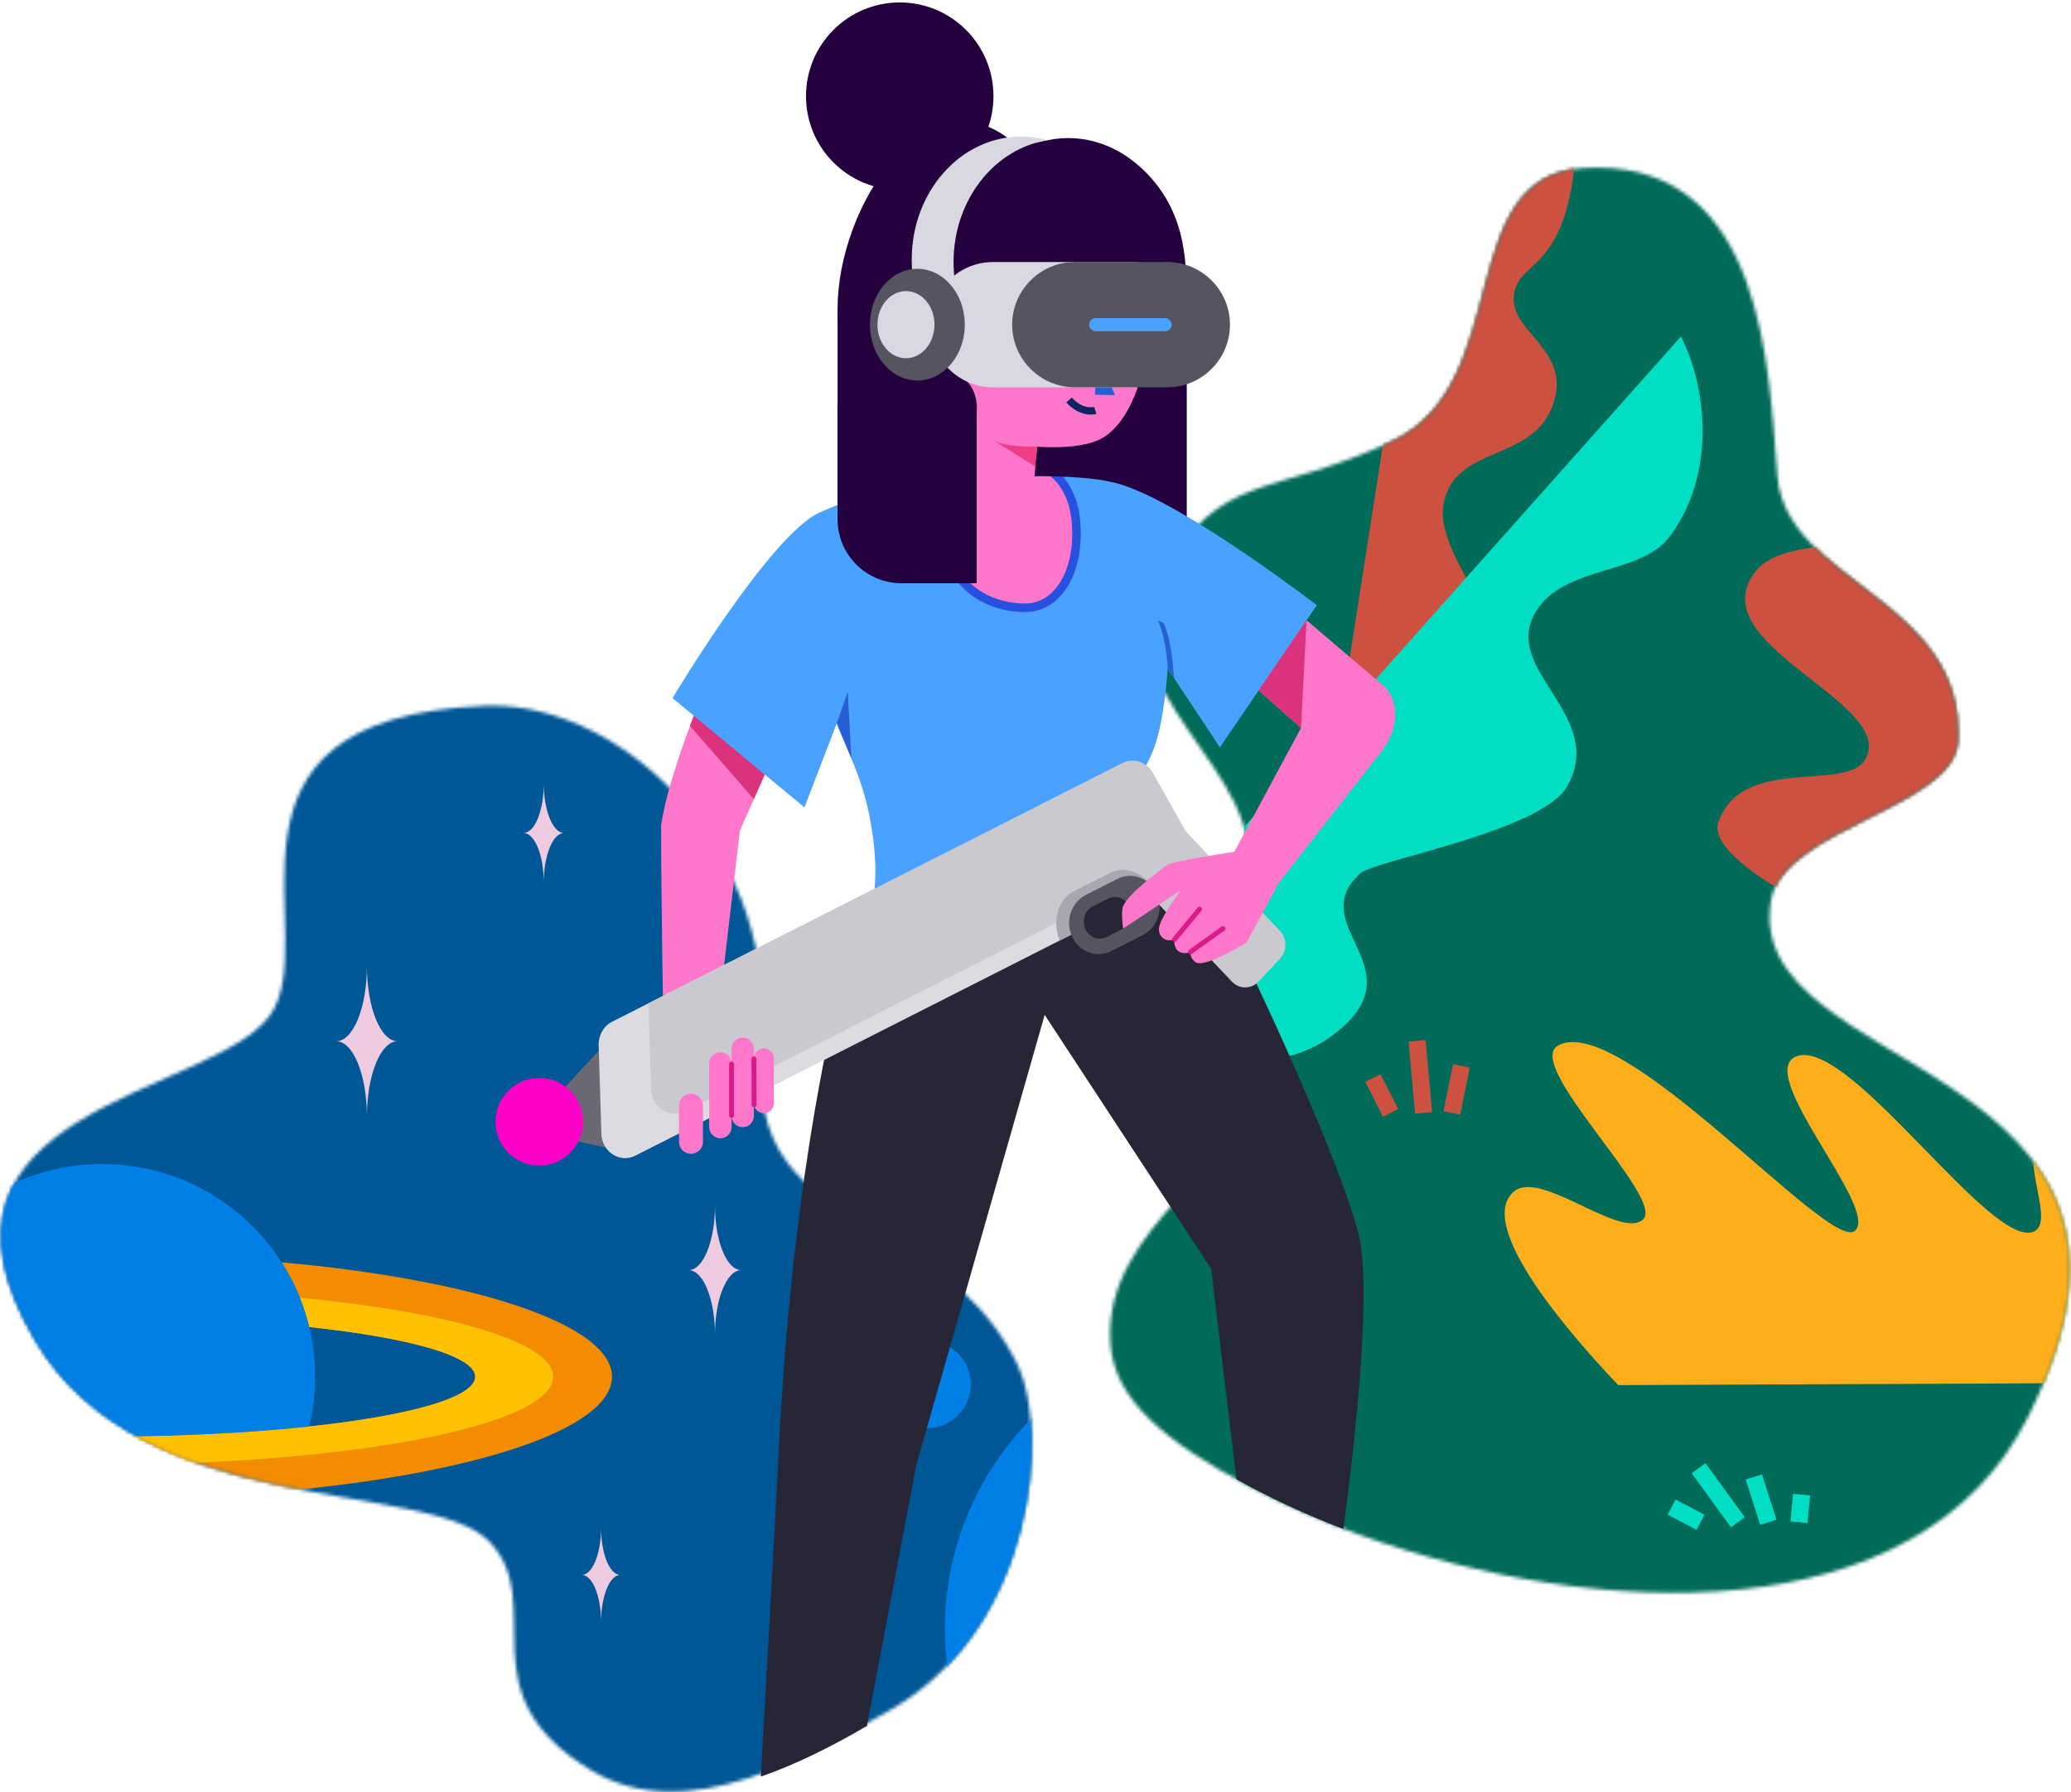
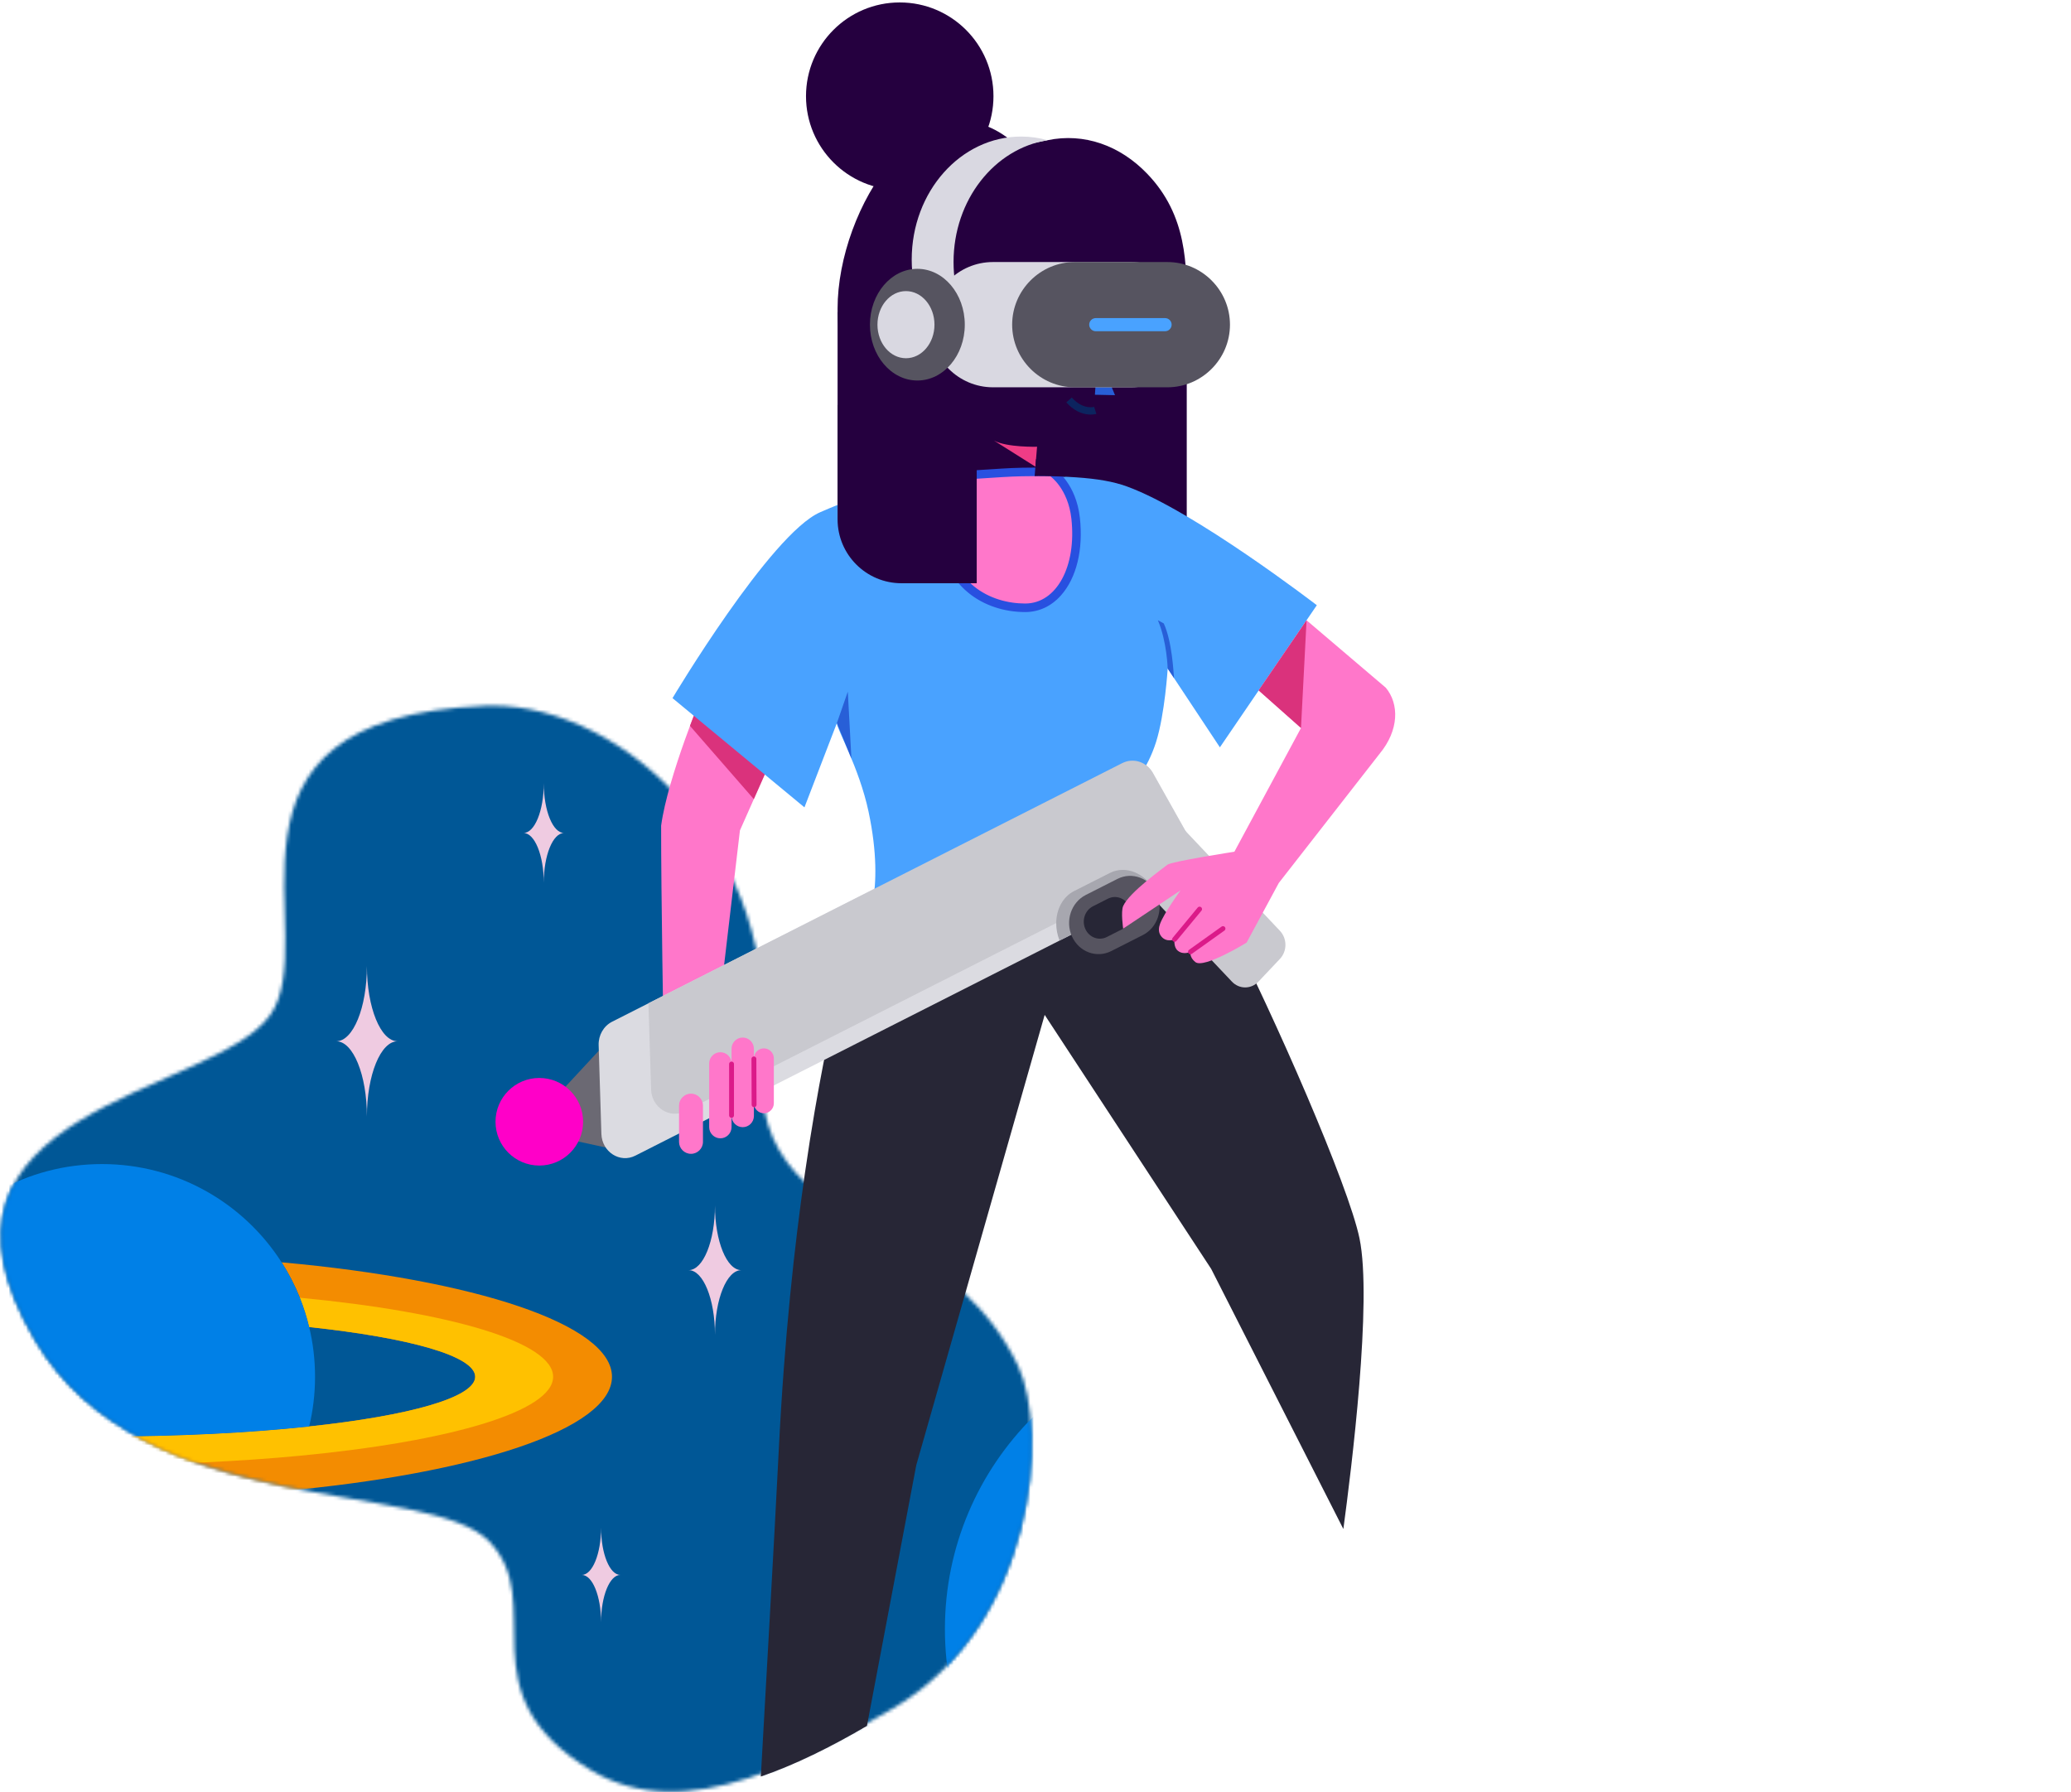
<svg xmlns="http://www.w3.org/2000/svg" xmlns:xlink="http://www.w3.org/1999/xlink" width="594px" height="514px" viewBox="0 0 594 514" version="1.1">
  <title>Group 4</title>
  <defs>
-     <path d="M136.195,0.189 C98.589,2.448 116.697,62.054 81.27,78.548 L81.27,78.548 C45.837,95.043 32.637,86.71 15,116.981 L15,116.981 C-4.321,150.135 47.636,173.971 39.099,204.297 L39.099,204.297 C37.9,208.559 37.227,212.294 36.951,215.655 L36.951,215.655 L36.951,215.661 C35.214,236.215 47.887,242.577 41.724,267.178 L41.724,267.178 C39.411,276.412 29.039,285.148 19.271,296.311 L19.271,296.311 C9.964,306.951 -0.811,319.831 0.49,337.401 L0.49,337.401 C1.68,353.476 16.089,365.467 40.739,378.514 L40.739,378.514 L40.739,378.52 C50.201,383.529 60.923,388.225 72.446,392.352 L72.446,392.352 C138.949,416.188 232.079,421.11 263.583,358.56 L263.583,358.56 C315.601,255.288 181.163,261.533 189.969,210.231 L189.969,210.231 C193.562,189.321 242.641,183.67 243.584,164.457 L243.584,164.457 C245.585,123.557 194.265,119.43 191.768,88.375 L191.768,88.375 C189.327,58.096 187.9,0.069 139.974,0.073 L139.974,0.073 C138.747,0.073 137.483,0.112 136.195,0.189 L136.195,0.189 Z" id="path-1" />
    <path d="M139.083,0.428 C54.231,3.945 93.261,67.171 77.426,89.213 L77.426,89.213 C60.849,112.288 -29.134,115.647 10.106,182.39 L10.106,182.39 C40.656,234.343 122.874,222.143 140.217,239.989 L140.217,239.989 C157.554,257.834 132.765,283.473 169.296,305.564 L169.296,305.564 C182.87,313.774 198.229,313.248 214.726,307.919 L214.726,307.919 C224.997,304.604 235.703,299.428 246.698,293.341 L246.698,293.341 C249.805,291.622 252.936,289.829 256.087,287.988 L256.087,287.988 C296.919,264.092 300.848,208.201 292.01,189.732 L292.01,189.732 C287.868,181.076 282.518,174.371 276.592,168.846 L276.592,168.846 C260.389,153.748 239.895,147.459 228.055,134.147 L228.055,134.147 C221.222,126.476 217.27,116.462 218.672,101.075 L218.672,101.075 C224.087,41.762 179.223,0.38 141.215,0.384 L141.215,0.384 C140.504,0.384 139.789,0.398 139.083,0.428 L139.083,0.428 Z" id="path-3" />
  </defs>
  <g id="Homepage" stroke="none" stroke-width="1" fill="none" fill-rule="evenodd">
    <g id="Export-header" transform="translate(-975, -244)">
      <g id="Group-4" transform="translate(975, 244)">
        <g id="Object" transform="translate(318, 48)">
          <mask id="mask-2" fill="white">
            <use xlink:href="#path-1" />
          </mask>
          <g id="Clip-50" />
          <polygon id="Fill-49" fill="#006B59" mask="url(#mask-2)" points="-20.084 419.351 311.559 419.351 311.559 -49.181 -20.084 -49.181" />
          <path d="M56.978,218.459 L102.735,-74.802 C123.516,-71.372 139.641,-24.69 132.109,8.844 C127.721,28.383 118.619,27.734 116.528,35.085 C113.279,46.506 131.858,51.17 127.967,66.287 C123.108,85.16 99.418,78.772 96.046,96.508 C92.675,114.244 127.303,141.941 113.837,165.095 C104.06,181.905 84.201,168.271 66.864,178.986 C49.527,189.7 67.397,213.537 45.884,213.585 C40.445,213.597 61.611,220.537 56.978,218.459" id="Fill-51" fill="#CC5140" mask="url(#mask-2)" />
          <path d="M279.541,130.759 L228.251,223.206 C194.444,211.352 172.108,196.133 174.795,188.043 C181.351,168.274 211.575,179.293 216.988,169.775 C225.579,154.683 177.326,139.342 182.981,120.674 C188.642,102.007 221.431,114.347 231.328,98.518 C241.224,82.688 272.322,126.842 279.541,130.759" id="Fill-52" fill="#CC5140" mask="url(#mask-2)" />
          <path d="M67.262,246.421 C43.785,267.636 12.745,248.317 -0.804,233.693 L164.12,48.513 C171.643,63.056 174.289,88.376 160.683,106.129 C151.995,117.467 128.183,113.878 121.436,129.503 C114.693,145.128 142.552,157.916 131.515,177.476 C124.186,190.47 76.285,198.69 72.122,202.482 C56.226,216.952 86.767,228.794 67.262,246.421" id="Fill-53" fill="#00DEC3" mask="url(#mask-2)" />
          <path d="M364.998,348.291 L146.154,349.239 C133.662,336.148 104.575,303.365 116.285,293.68 C123.987,287.308 147.075,307.814 153.308,301.661 C159.541,295.512 118.607,257.18 129.001,251.777 C147.319,242.257 206.258,310.583 213.865,305.084 C221.864,299.301 184.277,259.122 197.52,254.866 C212.941,249.912 253.768,311.355 265.563,305.084 C271.743,301.796 259.746,281.763 268.664,278.34 C284.185,272.375 310.086,330.232 321.098,325.078 C326.305,322.637 320.448,314.276 328.256,312.196 C337.799,309.658 357.02,336.421 364.998,348.291" id="Fill-54" fill="#FFAE1B" mask="url(#mask-2)" />
          <line x1="169.188" y1="373.07" x2="180.439" y2="388.565" id="Stroke-55" stroke="#00DEC3" stroke-width="4.9" mask="url(#mask-2)" />
          <line x1="161.437" y1="384.227" x2="169.722" y2="388.565" id="Stroke-56" stroke="#00DEC3" stroke-width="4.9" mask="url(#mask-2)" />
          <line x1="185.037" y1="375.581" x2="189.18" y2="388.565" id="Stroke-57" stroke="#00DEC3" stroke-width="4.9" mask="url(#mask-2)" />
          <line x1="198.72" y1="380.64" x2="197.967" y2="388.565" id="Stroke-58" stroke="#00DEC3" stroke-width="4.9" mask="url(#mask-2)" />
          <line x1="75.783" y1="261.156" x2="80.845" y2="271.174" id="Stroke-59" stroke="#CC5140" stroke-width="4.9" mask="url(#mask-2)" />
          <line x1="88.456" y1="250.489" x2="90.306" y2="271.174" id="Stroke-60" stroke="#CC5140" stroke-width="4.9" mask="url(#mask-2)" />
          <line x1="101.165" y1="257.705" x2="98.404" y2="271.174" id="Stroke-61" stroke="#CC5140" stroke-width="4.9" mask="url(#mask-2)" />
        </g>
        <g id="Object" transform="translate(0, 202)">
          <mask id="mask-4" fill="white">
            <use xlink:href="#path-3" />
          </mask>
          <g id="Clip-64" />
          <polygon id="Fill-63" fill="#005796" mask="url(#mask-4)" points="-55.138 334.672 335.742 334.672 335.742 -24.104 -55.138 -24.104" />
-           <path d="M278.445,195.036 C278.445,201.967 272.816,207.586 265.874,207.586 C258.931,207.586 253.303,201.967 253.303,195.036 C253.303,188.106 258.931,182.487 265.874,182.487 C272.816,182.487 278.445,188.106 278.445,195.036" id="Fill-65" fill="#0080E7" mask="url(#mask-4)" />
          <path d="M271.017,265.213 C271.017,217.749 309.562,179.272 357.108,179.272 C404.655,179.272 443.199,217.749 443.199,265.213 C443.199,312.676 404.655,351.153 357.108,351.153 C309.562,351.153 271.017,312.676 271.017,265.213" id="Fill-66" fill="#0080E7" mask="url(#mask-4)" />
          <path d="M161.79,36.895 C158.573,36.895 155.966,43.285 155.966,51.168 C155.966,43.285 153.359,36.895 150.143,36.895 C153.359,36.895 155.966,30.504 155.966,22.621 C155.966,30.504 158.573,36.895 161.79,36.895" id="Fill-67" fill="#EFCBE1" mask="url(#mask-4)" />
          <path d="M114.038,96.624 C109.176,96.624 105.236,106.282 105.236,118.195 C105.236,106.282 101.295,96.624 96.435,96.624 C101.295,96.624 105.236,86.965 105.236,75.052 C105.236,86.965 109.176,96.624 114.038,96.624" id="Fill-68" fill="#EFCBE1" mask="url(#mask-4)" />
          <path d="M177.928,249.672 C174.873,249.672 172.396,255.743 172.396,263.231 C172.396,255.743 169.919,249.672 166.864,249.672 C169.919,249.672 172.396,243.602 172.396,236.114 C172.396,243.602 174.873,249.672 177.928,249.672" id="Fill-69" fill="#EFCBE1" mask="url(#mask-4)" />
          <path d="M212.624,162.264 C208.449,162.264 205.065,170.56 205.065,180.791 C205.065,170.56 201.68,162.264 197.506,162.264 C201.68,162.264 205.065,153.969 205.065,143.737 C205.065,153.969 208.449,162.264 212.624,162.264" id="Fill-70" fill="#EFCBE1" mask="url(#mask-4)" />
          <path d="M80.77,160.021 C82.819,163.218 84.576,166.618 86.004,170.178 C87.092,172.887 87.988,175.697 88.675,178.583 C117.387,181.655 136.293,186.893 136.293,192.839 C136.293,198.786 117.387,204.024 88.675,207.096 C71.675,208.915 51.24,209.977 29.256,209.977 C7.273,209.977 -13.163,208.915 -30.157,207.096 C-58.868,204.024 -77.775,198.786 -77.775,192.839 C-77.775,186.893 -58.868,181.655 -30.157,178.583 C-29.47,175.697 -28.573,172.887 -27.486,170.178 C-26.057,166.618 -24.301,163.218 -22.251,160.021 C-77.619,165.013 -117.008,177.82 -117.008,192.839 C-117.008,207.853 -77.619,220.666 -22.251,225.659 C-6.232,227.102 11.127,227.895 29.256,227.895 C47.385,227.895 64.75,227.102 80.77,225.659 C136.138,220.666 175.527,207.853 175.527,192.839 C175.527,177.826 136.138,165.013 80.77,160.021" id="Fill-71" fill="#F38C01" mask="url(#mask-4)" />
          <path d="M86.004,170.179 C87.092,172.887 87.988,175.697 88.675,178.583 C117.387,181.655 136.293,186.893 136.293,192.84 C136.293,198.787 117.387,204.024 88.675,207.096 C71.675,208.915 51.24,209.977 29.256,209.977 C7.273,209.977 -13.163,208.915 -30.157,207.096 C-58.869,204.024 -77.775,198.787 -77.775,192.84 C-77.775,186.893 -58.869,181.655 -30.157,178.583 C-29.47,175.697 -28.573,172.887 -27.486,170.179 C-70.502,174.277 -100.129,182.884 -100.129,192.84 C-100.129,202.789 -70.502,211.396 -27.486,215.495 C-10.354,217.123 8.904,218.041 29.256,218.041 C49.608,218.041 68.867,217.123 86.004,215.495 C129.021,211.396 158.647,202.789 158.647,192.84 C158.647,182.884 129.021,174.277 86.004,170.179" id="Fill-72" fill="#FFC100" mask="url(#mask-4)" />
          <path d="M90.36,192.84 C90.36,197.749 89.781,202.527 88.675,207.096 C71.676,208.915 51.24,209.977 29.256,209.977 C7.273,209.977 -13.163,208.915 -30.156,207.096 C-31.263,202.527 -31.842,197.749 -31.842,192.84 C-31.842,187.931 -31.263,183.152 -30.156,178.583 C-29.469,175.697 -28.573,172.887 -27.486,170.179 C-26.058,166.618 -24.301,163.218 -22.251,160.021 C-11.4,143.075 7.613,131.843 29.256,131.843 C50.899,131.843 69.919,143.075 80.77,160.021 C82.819,163.218 84.576,166.618 86.004,170.179 C87.092,172.887 87.988,175.697 88.675,178.583 C89.781,183.152 90.36,187.931 90.36,192.84" id="Fill-73" fill="#0080E7" mask="url(#mask-4)" />
        </g>
        <g id="Girl" transform="translate(142, 0)">
          <path d="M59.741,198.357 C59.741,198.357 49.524,222.726 47.623,236.794 C47.595,255.384 48.336,299.097 48.336,299.097 L64.122,290.053 L70.225,238.16 L85.164,204.493 L59.741,198.357 Z" id="Fill-75" fill="#FF77CA" />
          <polyline id="Fill-77" fill="#6B6973" points="30.085 300.971 20.061 311.783 23.402 327.28 35.226 329.846" />
-           <path d="M243.299,438.502 C232.393,434.375 221.58,429.248 212.626,424.239 L205.39,363.91 L192.695,344.547 L157.632,291.058 L134.686,371.521 L120.804,420.184 L106.656,494.966 C96.266,501.059 85.927,506.175 76.221,509.494 C77.42,488.086 80.228,438.917 81.363,415.916 C82.968,383.376 85.945,356.775 88.817,336.788 C92.732,309.551 96.468,294.586 96.329,293.569 C96.329,293.569 190.424,240.313 196.835,243.325 C198.717,244.207 203.496,252.321 209.427,263.882 L209.427,263.888 C223.726,291.799 244.731,339.844 247.923,355.116 C251.647,372.96 245.609,421.43 243.299,438.502" id="Fill-79" fill="#272636" />
+           <path d="M243.299,438.502 L205.39,363.91 L192.695,344.547 L157.632,291.058 L134.686,371.521 L120.804,420.184 L106.656,494.966 C96.266,501.059 85.927,506.175 76.221,509.494 C77.42,488.086 80.228,438.917 81.363,415.916 C82.968,383.376 85.945,356.775 88.817,336.788 C92.732,309.551 96.468,294.586 96.329,293.569 C96.329,293.569 190.424,240.313 196.835,243.325 C198.717,244.207 203.496,252.321 209.427,263.882 L209.427,263.888 C223.726,291.799 244.731,339.844 247.923,355.116 C251.647,372.96 245.609,421.43 243.299,438.502" id="Fill-79" fill="#272636" />
          <path d="M197.055,251.933 L189.381,255.822 L187.991,256.526 L161.911,269.746 L160.509,270.457 L40.231,331.429 C35.801,333.676 30.652,330.369 30.489,325.183 L29.702,299.739 C29.615,296.892 31.127,294.253 33.559,293.022 L43.984,287.737 L179.872,218.86 C183.045,217.25 186.856,218.468 188.657,221.665 L199.962,241.78 C200.443,242.644 200.738,243.562 200.86,244.493 C201.242,247.475 199.805,250.543 197.055,251.933" id="Fill-81" fill="#DBDBE1" />
          <path d="M89.176,27.585 C89.176,42.434 101.213,54.472 116.061,54.472 C130.909,54.472 142.945,42.434 142.945,27.585 C142.945,12.736 130.909,0.699 116.061,0.699 C101.213,0.699 89.176,12.736 89.176,27.585" id="Fill-83" fill="#25003F" />
          <path d="M98.231,88.538 C98.231,88.855 98.231,89.163 98.238,89.48 C98.715,118.292 120.943,141.486 148.301,141.486 C170.458,141.486 189.246,126.285 195.85,105.2 C196.427,103.355 196.911,101.464 197.296,99.529 C197.945,96.282 198.315,92.922 198.372,89.48 C198.38,89.163 198.38,88.855 198.38,88.538 C198.38,76.033 198.565,61.829 187.051,49.839 C179.21,41.674 168.894,38.039 158.478,40.209 C149.035,42.177 149.807,41.611 146.877,39.445 C122.957,21.756 98.231,59.303 98.231,88.538" id="Fill-85" fill="#25003F" />
          <polygon id="Fill-87" fill="#25003F" points="98.231 159.241 198.38 159.241 198.38 89.48 98.231 89.48" />
          <polygon id="Fill-89" fill="#DA327C" points="55.896 208.175 74.208 229.185 78.067 220.487 57.895 202.942" />
          <path d="M235.687,173.57 L207.886,214.327 L192.915,191.731 C192.915,191.731 192.11,204.798 189.59,212.771 C184.598,228.553 172.888,231.84 170.032,246.405 C166.731,263.266 138.989,253.568 105.775,266.686 C105.775,266.686 112.192,256.707 107.113,232.767 C104.419,220.069 97.789,208.656 98.037,207.362 L88.73,231.543 L50.888,200.217 C50.888,200.217 78.995,153.114 93.242,146.901 C107.813,140.543 121.73,136.312 143.067,136.375 C163.151,136.44 173.339,136.673 181.157,139.488 C200.403,146.424 235.687,173.57 235.687,173.57" id="Fill-90" fill="#49A2FF" />
          <path d="M152.043,174.308 C148.649,174.308 142.123,173.629 136.539,169.075 C131.259,164.77 128.389,158.344 128.009,149.977 C127.62,141.404 131.556,137.005 131.723,136.822 L132.057,136.458 L132.549,136.427 C132.549,136.427 140.53,135.924 145.521,135.598 C149.18,135.36 153.274,135.311 156.064,135.311 C157.976,135.311 159.234,135.335 159.234,135.335 L159.597,135.341 L159.899,135.545 C160.126,135.7 165.489,139.437 166.51,148.62 C167.475,157.308 165.55,165.29 161.36,169.972 C158.821,172.809 155.6,174.308 152.043,174.308" id="Fill-91" fill="#FF77CA" />
          <path d="M156.065,134.086 L156.065,134.086 C153.256,134.086 149.133,134.136 145.442,134.376 C140.451,134.703 132.473,135.205 132.473,135.205 L131.487,135.267 L130.82,135.995 C130.639,136.193 126.374,140.957 126.786,150.032 C127.177,158.64 130.282,165.553 135.766,170.024 C140.122,173.577 145.902,175.533 152.043,175.533 C155.957,175.533 159.495,173.892 162.272,170.789 C166.757,165.778 168.745,157.648 167.727,148.484 C166.645,138.747 160.833,134.699 160.586,134.532 L159.984,134.123 L159.257,134.11 C159.205,134.109 157.964,134.086 156.065,134.086 M156.065,136.535 C157.963,136.535 159.211,136.559 159.211,136.559 C159.211,136.559 164.322,140.028 165.293,148.755 C166.807,162.384 161.072,173.084 152.043,173.084 C142.375,173.084 130.034,167.585 129.233,149.921 C128.862,141.758 132.626,137.649 132.626,137.649 C132.626,137.649 140.609,137.147 145.601,136.82 C149.241,136.584 153.328,136.535 156.065,136.535" id="Fill-92" fill="#2850E0" />
-           <path d="M136.525,110.865 C139.246,115.227 138.12,120.967 136.56,124.319 C136.033,125.472 132.604,135.131 132.105,135.568 C130.168,137.262 153.846,147.626 153.846,147.626 L155.45,128.12 C162.317,128.527 170.38,128.176 174.811,125.238 C188.013,116.485 188.839,86.067 188.626,84.546 L177.583,72.154 C177.583,72.154 160.915,64.426 158.371,67.695 C153.719,73.684 142.812,100.492 134.95,97.419 C134.95,97.419 135.955,89.08 128.994,89.08 C123.807,89.08 122.397,93.238 122.397,95.642 C122.397,103.754 132.87,104.99 136.525,110.865" id="Fill-93" fill="#FF77CA" />
          <polygon id="Fill-94" fill="#285FD7" points="172.851 101.277 177.804 113.335 172.038 113.211" />
-           <path d="M167.558,101.792 C167.431,104.199 166.013,106.073 164.39,105.977 C162.768,105.88 161.555,103.851 161.683,101.444 C161.81,99.037 163.229,97.163 164.851,97.259 C166.474,97.355 167.686,99.385 167.558,101.792" id="Fill-95" fill="#0B096F" />
          <path d="M182.797,101.43 C182.67,103.837 181.252,105.711 179.629,105.614 C178.007,105.519 176.794,103.49 176.922,101.082 C177.049,98.675 178.468,96.801 180.09,96.897 C181.713,96.993 182.925,99.023 182.797,101.43" id="Fill-96" fill="#0B096F" />
          <path d="M173.807,72.011 C173.807,75.34 174.362,78.542 175.381,81.51 C175.516,81.879 175.652,82.263 175.809,82.632 C176.792,85.118 178.103,87.423 179.685,89.479 C183.952,95.016 190.207,98.768 197.296,99.529 C197.659,99.566 198.016,99.596 198.379,99.611 L198.379,89.479 L198.372,89.479 C198.379,89.163 198.379,88.854 198.379,88.538 C198.379,76.033 194.282,64.538 187.421,55.477 C186.146,53.789 184.771,52.192 183.31,50.686 C179.991,53.586 177.362,57.337 175.716,61.631 C174.484,64.832 173.807,68.335 173.807,72.011" id="Fill-97" fill="#25003F" />
          <path d="M134.951,71.367 C134.951,78.604 141.499,84.704 150.446,86.574 C151.154,86.726 151.875,86.849 152.614,86.94 C153.801,87.1 155.025,87.177 156.267,87.177 C168.04,87.177 177.583,80.1 177.583,71.367 C177.583,70.527 177.496,69.703 177.322,68.901 C175.725,61.336 166.909,55.55 156.267,55.55 C144.606,55.55 135.138,62.497 134.958,71.115 C134.951,71.199 134.951,71.283 134.951,71.367" id="Fill-98" fill="#25003F" />
          <path d="M172.139,117.686 C172.139,117.686 168.38,118.893 164.621,114.701" id="Stroke-99" stroke="#0C245F" stroke-width="2.1" />
          <path d="M116.57,167.269 L138.142,167.269 L138.142,116.145 L98.23,116.145 L98.23,148.929 C98.23,159.058 106.441,167.269 116.57,167.269" id="Fill-100" fill="#25003F" />
          <path d="M155.45,128.12 C155.45,128.12 146.764,128.364 143.065,126.335 L154.979,133.841 L155.45,128.12 Z" id="Fill-101" fill="#EF3C86" />
          <path d="M155.258,109.386 C153.821,109.613 152.356,109.729 150.868,109.729 C133.54,109.729 119.495,93.93 119.495,74.445 C119.495,54.96 133.54,39.162 150.868,39.162 C153.491,39.162 156.039,39.523 158.478,40.209 C143.229,42.609 131.495,57.336 131.495,75.15 C131.495,91.683 141.607,105.565 155.258,109.386" id="Fill-102" fill="#D9D8E1" />
          <path d="M182.44,111.074 L142.805,111.074 C132.926,111.074 124.844,102.991 124.844,93.111 L124.844,93.111 C124.844,83.232 132.926,75.149 142.805,75.149 L182.44,75.149 C192.319,75.149 200.402,83.232 200.402,93.111 L200.402,93.111 C200.402,102.991 192.319,111.074 182.44,111.074" id="Fill-103" fill="#D9D8E1" />
          <path d="M192.816,111.074 L166.266,111.074 C156.387,111.074 148.305,102.991 148.305,93.111 L148.305,93.111 C148.305,83.232 156.387,75.149 166.266,75.149 L192.816,75.149 C202.695,75.149 210.778,83.232 210.778,93.111 L210.778,93.111 C210.778,102.991 202.695,111.074 192.816,111.074" id="Fill-104" fill="#565460" />
          <path d="M134.719,93.111 C134.719,101.956 128.629,109.127 121.117,109.127 C113.604,109.127 107.514,101.956 107.514,93.111 C107.514,84.266 113.604,77.096 121.117,77.096 C128.629,77.096 134.719,84.266 134.719,93.111" id="Fill-105" fill="#565460" />
          <path d="M126.024,93.111 C126.024,98.428 122.363,102.738 117.847,102.738 C113.332,102.738 109.671,98.428 109.671,93.111 C109.671,87.794 113.332,83.485 117.847,83.485 C122.363,83.485 126.024,87.794 126.024,93.111" id="Fill-106" fill="#D9D8E1" />
          <path d="M192.163,94.995 L172.286,94.995 C171.25,94.995 170.403,94.147 170.403,93.111 C170.403,92.075 171.25,91.227 172.286,91.227 L192.163,91.227 C193.199,91.227 194.047,92.075 194.047,93.111 C194.047,94.147 193.199,94.995 192.163,94.995" id="Fill-107" fill="#49A2FF" />
          <path d="M200.86,244.493 L174.769,257.72 L54.49,318.692 C50.059,320.939 44.911,317.632 44.748,312.446 L43.984,287.737 L179.872,218.86 C183.045,217.25 186.856,218.468 188.657,221.665 L199.962,241.781 C200.443,242.644 200.738,243.562 200.86,244.493" id="Fill-108" fill="#C9C9CF" />
          <path d="M225.109,275.002 L218.948,281.518 C216.843,283.74 213.432,283.74 211.332,281.518 L200.543,270.109 L199.649,269.166 L181.495,249.963 C179.394,247.74 179.394,244.14 181.495,241.917 L187.654,235.402 C189.761,233.179 193.165,233.179 195.265,235.402 L214.222,255.438 L215.336,256.613 L223.462,265.205 L225.109,266.95 C227.209,269.173 227.209,272.779 225.109,275.002" id="Fill-109" fill="#C9C9CF" />
          <path d="M25.242,321.71 C25.242,328.648 19.619,334.271 12.682,334.271 C5.745,334.271 0.122,328.648 0.122,321.71 C0.122,314.773 5.745,309.149 12.682,309.149 C19.619,309.149 25.242,314.773 25.242,321.71" id="Fill-110" fill="#FF00C8" />
          <path d="M56.192,330.908 L56.192,330.908 C54.305,330.908 52.761,329.364 52.761,327.477 L52.761,317.074 C52.761,315.187 54.305,313.644 56.192,313.644 C58.079,313.644 59.622,315.187 59.622,317.074 L59.622,327.477 C59.622,329.364 58.079,330.908 56.192,330.908" id="Fill-111" fill="#FF77CA" />
          <path d="M64.612,326.458 L64.612,326.458 C62.848,326.458 61.404,325.015 61.404,323.25 L61.404,304.974 C61.404,303.21 62.848,301.766 64.612,301.766 C66.376,301.766 67.82,303.21 67.82,304.974 L67.82,323.25 C67.82,325.015 66.376,326.458 64.612,326.458" id="Fill-112" fill="#FF77CA" />
          <path d="M71.027,323.264 L71.027,323.264 C69.263,323.264 67.82,321.821 67.82,320.056 L67.82,300.766 C67.82,299.002 69.263,297.558 71.027,297.558 C72.791,297.558 74.235,299.002 74.235,300.766 L74.235,320.056 C74.235,321.821 72.791,323.264 71.027,323.264" id="Fill-113" fill="#FF77CA" />
          <path d="M77.093,319.271 L77.093,319.271 C75.521,319.271 74.235,317.985 74.235,316.412 L74.235,303.522 C74.235,301.95 75.521,300.663 77.093,300.663 C78.665,300.663 79.952,301.95 79.952,303.522 L79.952,316.412 C79.952,317.985 78.665,319.271 77.093,319.271" id="Fill-114" fill="#FF77CA" />
          <path d="M189.381,255.822 L187.991,256.526 L161.912,269.747 C161.251,268.118 160.945,266.44 160.945,264.805 C160.945,260.843 162.791,257.218 166.058,255.558 L176.327,250.36 C180.931,248.027 186.659,250.464 189.381,255.822" id="Fill-115" fill="#A7A7AF" />
          <path d="M185.792,268.162 L176.725,272.759 C172.516,274.892 167.469,273.01 165.458,268.556 C163.452,264.113 165.228,258.792 169.427,256.664 L178.495,252.067 C182.7,249.936 187.743,251.813 189.756,256.26 C191.77,260.704 189.995,266.032 185.792,268.162" id="Fill-116" fill="#565460" />
          <path d="M179.769,266.54 L175.458,268.726 C173.156,269.892 170.395,268.862 169.296,266.427 C168.198,263.997 169.169,261.085 171.466,259.921 L175.777,257.736 C178.077,256.57 180.835,257.597 181.937,260.029 C183.039,262.46 182.068,265.375 179.769,266.54" id="Fill-117" fill="#272636" />
          <path d="M253.65,216.227 L224.784,253.225 L215.547,270.334 C215.547,270.334 203.344,277.866 200.859,275.919 C199.076,274.529 199.452,272.967 199.452,272.967 C199.452,272.967 197.489,273.972 195.856,272.686 C194.506,271.62 194.894,269.391 194.894,269.391 C194.894,269.391 192.572,270.445 191.043,268.51 C190.064,267.266 190.418,265.785 190.719,264.964 C191.854,261.872 196.597,255.35 196.597,255.35 L180.143,266.323 C180.143,266.323 179.431,261.468 180.143,259.845 C181.893,255.895 191.668,248.945 192.827,248.002 C193.985,247.059 212.043,244.267 212.043,244.267 L231.149,208.781 L218.998,197.998 L232.744,177.889 L255.468,197.226 C259.326,201.843 259.331,209.406 253.65,216.227" id="Fill-118" fill="#FF77CA" />
          <polygon id="Fill-119" fill="#DA327C" points="231.149 208.781 218.998 197.998 232.744 177.889" />
          <g id="Group-122" transform="translate(194.848, 260.686)">
            <line x1="0.046" y1="8.705" x2="7.216" y2="0.037" id="Fill-120" fill="#D4D2DC" />
            <line x1="0.046" y1="8.705" x2="7.216" y2="0.037" id="Stroke-121" stroke="#DB1A89" stroke-width="1.4" stroke-linecap="round" />
          </g>
          <g id="Group-125" transform="translate(199.135, 266.197)">
            <line x1="0.318" y1="6.77" x2="9.642" y2="0.115" id="Fill-123" fill="#D4D2DC" />
            <line x1="0.318" y1="6.77" x2="9.642" y2="0.115" id="Stroke-124" stroke="#DB1A89" stroke-width="1.4" stroke-linecap="round" />
          </g>
          <g id="Group-128" transform="translate(73.613, 303.551)">
            <line x1="0.622" y1="0.135" x2="0.675" y2="13.268" id="Fill-126" fill="#D4D2DC" />
            <line x1="0.622" y1="0.135" x2="0.675" y2="13.268" id="Stroke-127" stroke="#DB1A89" stroke-width="1.4" stroke-linecap="round" />
          </g>
          <g id="Group-131" transform="translate(67.49, 304.775)">
            <line x1="0.33" y1="0.382" x2="0.33" y2="15.097" id="Fill-129" fill="#D4D2DC" />
            <line x1="0.33" y1="0.382" x2="0.33" y2="15.097" id="Stroke-130" stroke="#DB1A89" stroke-width="1.4" stroke-linecap="round" />
          </g>
          <path d="M194.735,194.48 L192.914,191.729 C192.914,191.729 192.699,183.944 190.099,177.889 L191.788,178.79 C194.183,184.014 194.564,192.618 194.735,194.48" id="Fill-132" fill="#285FD7" />
          <path d="M154.757,136.539 C154.757,136.539 155.83,136.469 159.329,136.565 C162.792,136.66 163.496,136.715 163.496,136.715 L161.111,130.512 L155.155,131.701 L154.757,136.539 Z" id="Fill-133" fill="#25003F" />
          <polygon id="Fill-134" fill="#285FD7" points="98.038 207.362 101.168 198.357 102.202 217.53" />
        </g>
      </g>
    </g>
  </g>
</svg>